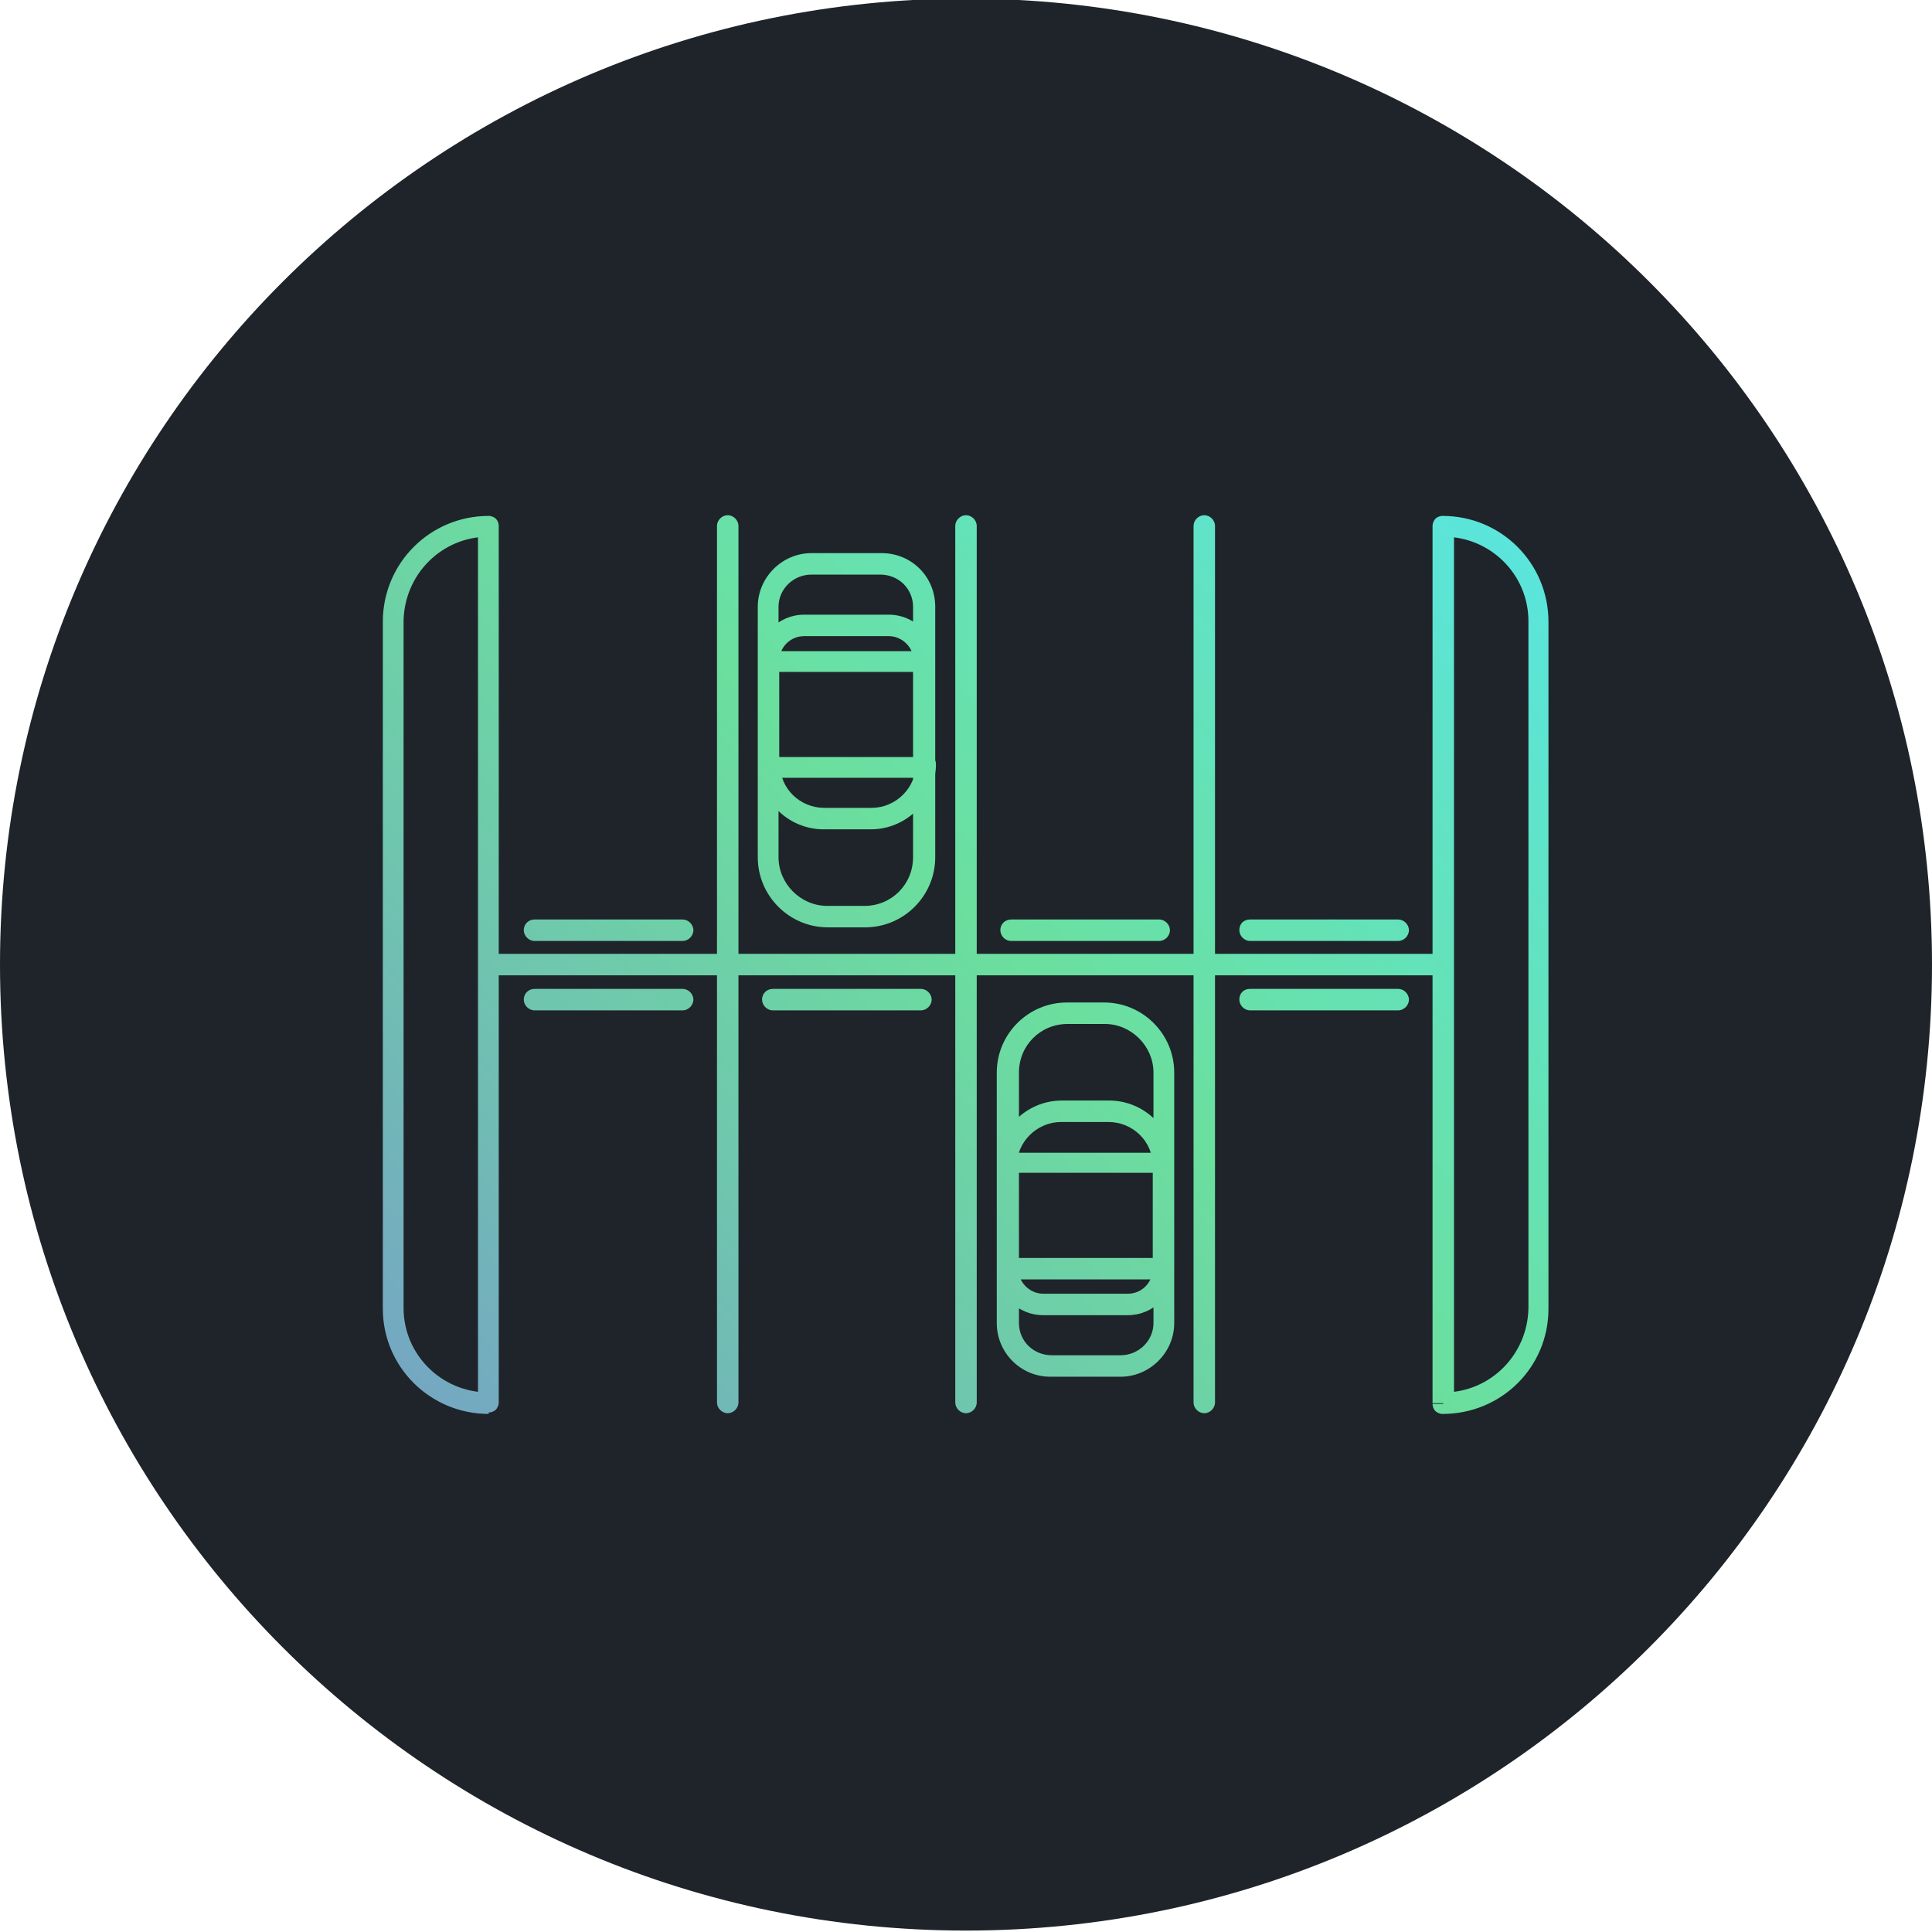
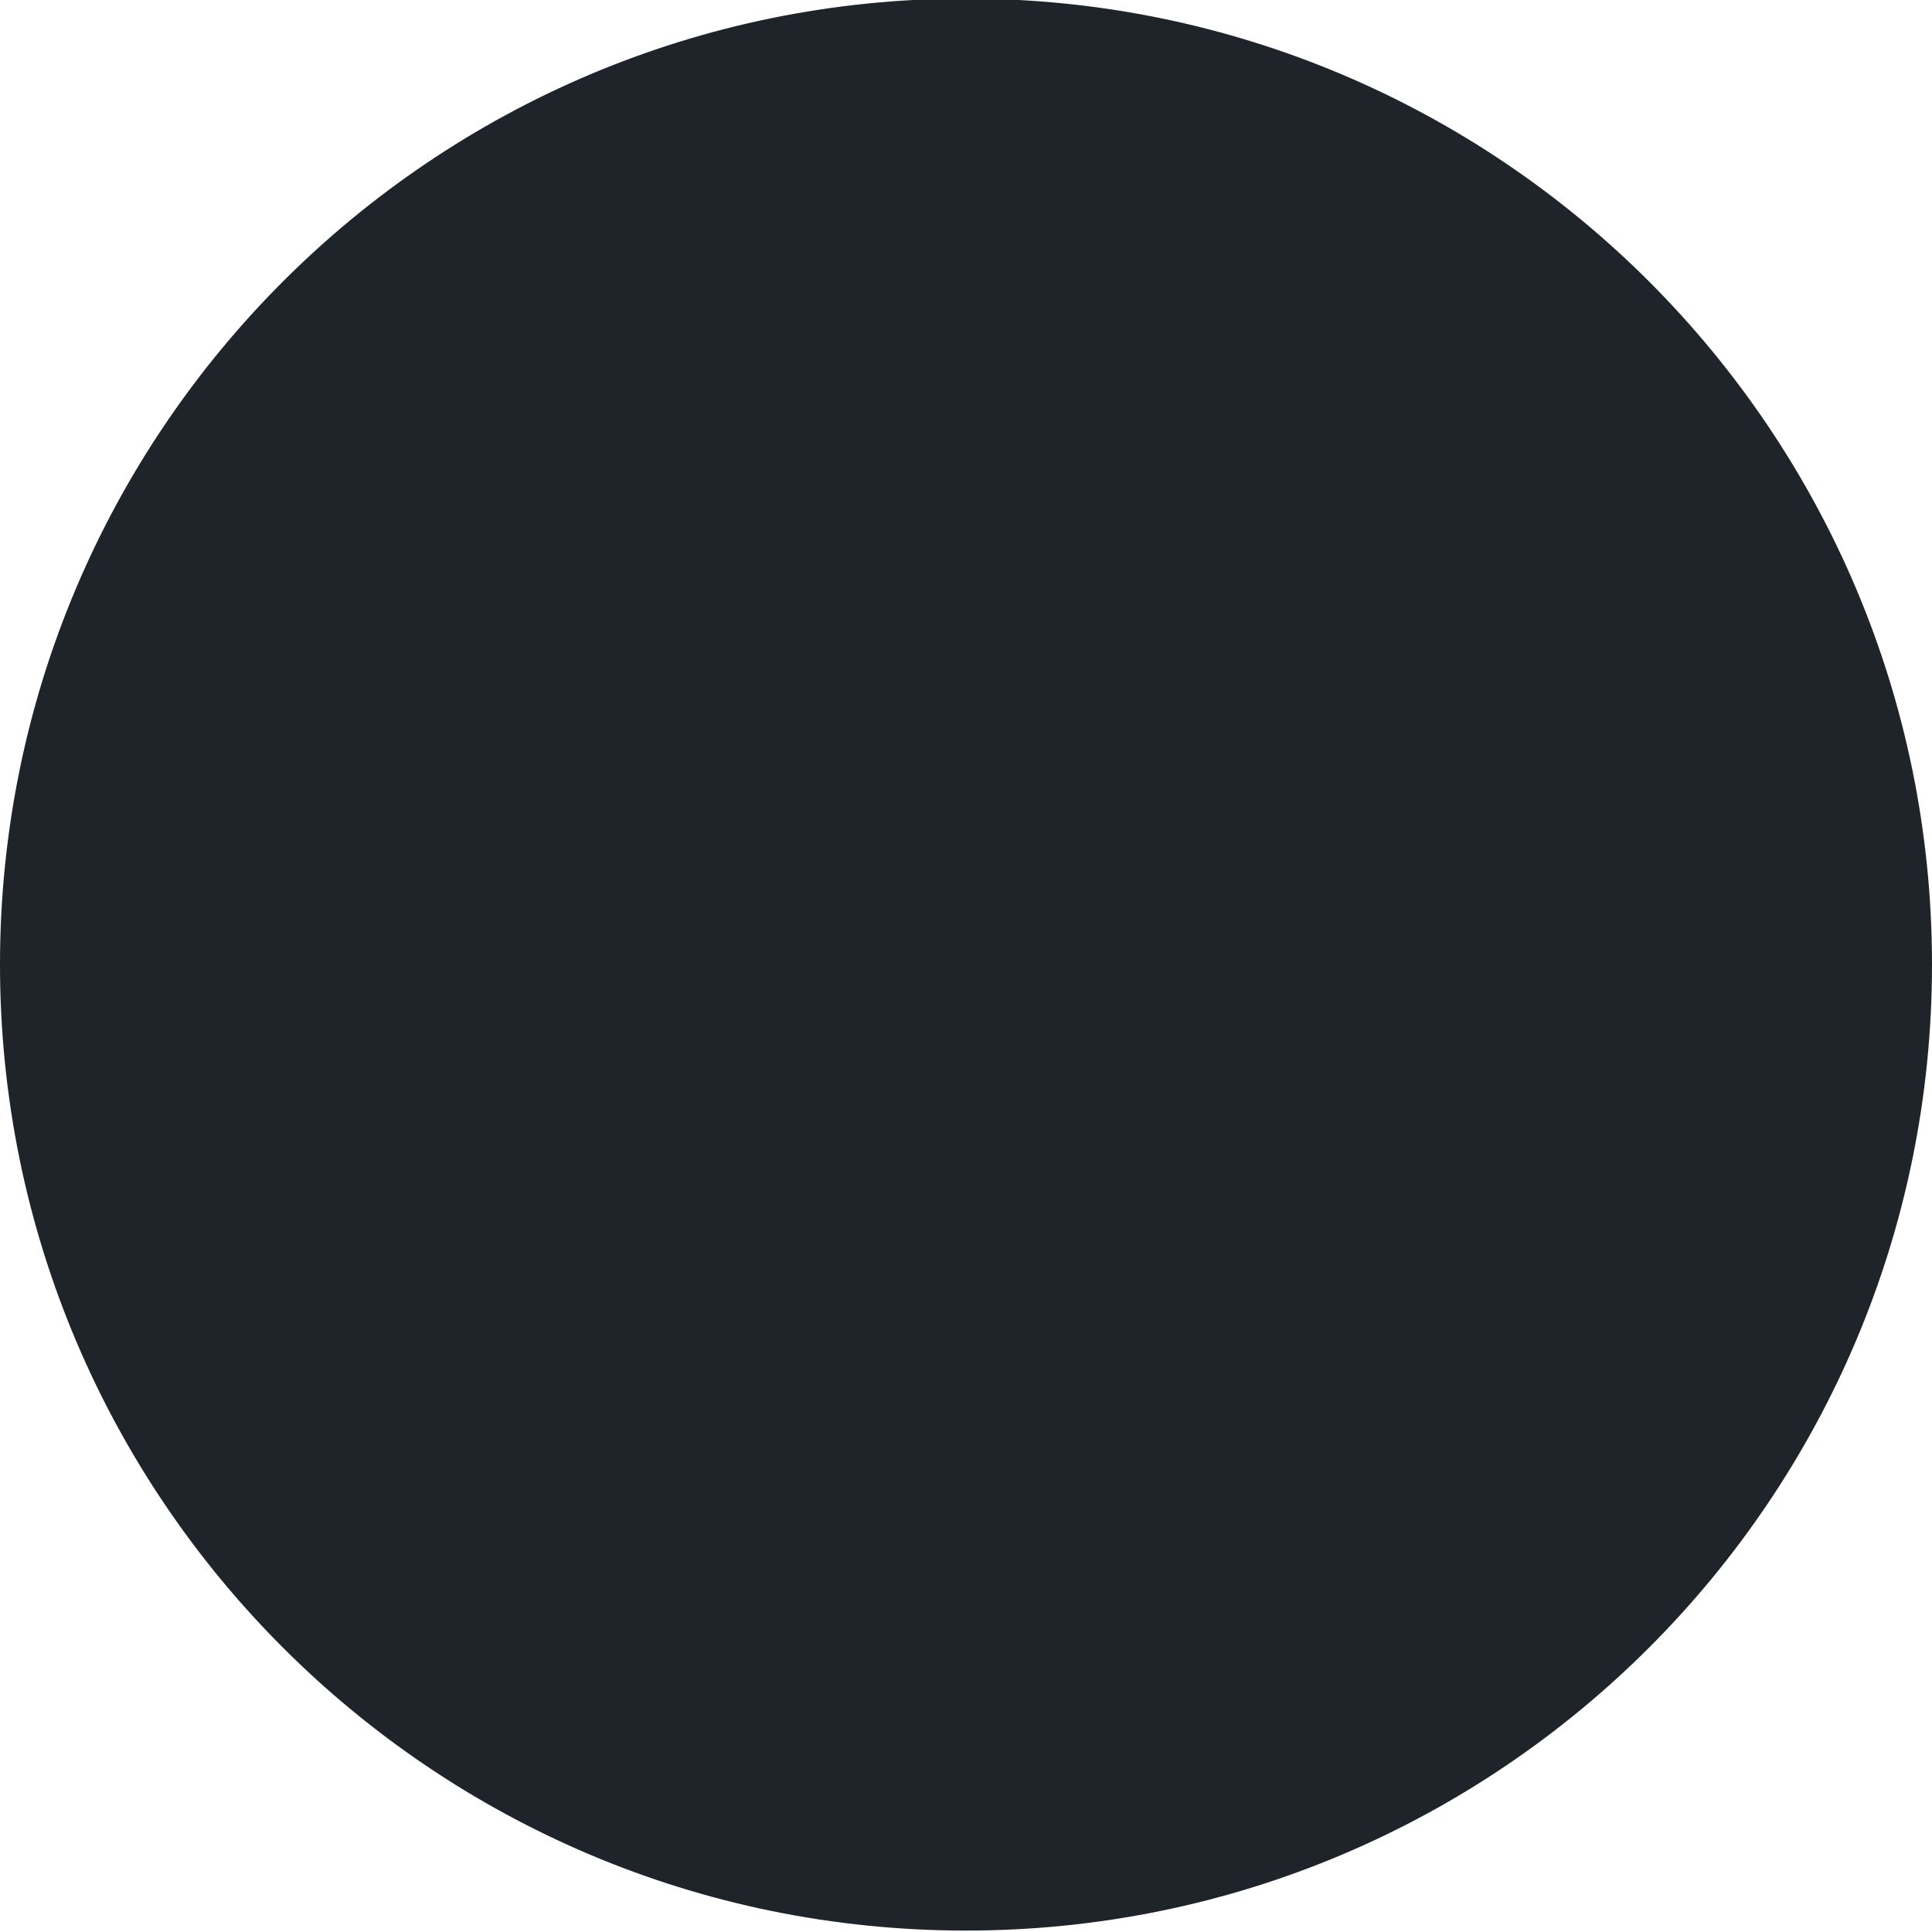
<svg xmlns="http://www.w3.org/2000/svg" width="270" height="270" viewBox="0 0 270 270" fill="none">
  <g clip-path="url(#clip0_201_13249)">
    <path d="M135 269.8C209.558 269.8 270 209.358 270 134.8C270 60.241 209.558 -0.2 135 -0.2C60.442 -0.2 0 60.241 0 134.8C0 209.358 60.442 269.8 135 269.8Z" fill="#1E242A" />
-     <path d="M156.6 190.9V192.4H146.8C142.6 192.4 139.3 189 139.3 184.9V149.9C139.3 144.5 143.7 140.1 149.1 140.1H154.3C159.7 140.1 164.1 144.5 164.1 149.9V184.9C164.1 189 160.7 192.4 156.6 192.4V190.9V189.4C159.1 189.4 161.2 187.4 161.2 184.9V149.9C161.2 146.2 158.1 143.1 154.4 143.1H149.2C145.4 143.1 142.4 146.1 142.4 149.9V184.9C142.4 187.4 144.4 189.4 147 189.4H156.8V190.9H156.6ZM162.6 177.3V178.8H140.7C140.3 178.8 139.9 178.6 139.7 178.4C139.4 178.1 139.3 177.7 139.3 177.4V162.5C139.3 162.1 139.5 161.7 139.7 161.5C140 161.2 140.4 161.1 140.7 161.1H162.6C163 161.1 163.4 161.3 163.6 161.5C163.9 161.8 164 162.2 164 162.5V177.4C164 177.8 163.8 178.2 163.6 178.4C163.3 178.7 162.9 178.8 162.6 178.8V177.3H161.1V163.9H142.2V175.8H162.6V177.3ZM164.1 177.3C164.1 180.9 161.2 183.8 157.6 183.8H145.8C142.2 183.8 139.3 180.9 139.3 177.3V177.2C139.3 176.4 140 175.7 140.8 175.7C141.6 175.7 142.3 176.4 142.3 177.2V177.3C142.3 179.2 143.9 180.8 145.8 180.8H157.6C159.6 180.8 161.1 179.2 161.1 177.3V177.2C161.1 176.4 161.8 175.7 162.6 175.7C163.4 175.8 164.1 176.5 164.1 177.3ZM139.3 162.9C139.3 157.9 143.4 153.8 148.4 153.8H155C160 153.8 164.1 157.9 164.1 162.9C164.1 163.7 163.4 164.4 162.6 164.4C161.8 164.4 161.1 163.7 161.1 162.9C161.1 159.5 158.3 156.8 154.9 156.8H148.3C144.9 156.8 142.1 159.6 142.1 162.9C142.1 163.7 141.4 164.4 140.6 164.4C139.8 164.4 139.3 163.8 139.3 162.9ZM113.4 78.8V77.3H123.2C127.4 77.3 130.7 80.6 130.7 84.8V119.8C130.7 125.2 126.3 129.6 120.9 129.6H115.7C110.3 129.6 105.9 125.2 105.9 119.8V84.8C105.9 80.7 109.3 77.3 113.4 77.3V78.8V80.3C110.9 80.3 108.8 82.3 108.8 84.8V119.8C108.8 123.5 111.9 126.6 115.6 126.6H120.8C124.6 126.6 127.6 123.6 127.6 119.8V84.8C127.6 82.3 125.6 80.3 123 80.3H113.2V78.8H113.4ZM107.4 92.4V91H129.3C129.7 91 130.1 91.2 130.3 91.4C130.6 91.7 130.7 92.1 130.7 92.4V107.3C130.7 107.7 130.5 108.1 130.3 108.3C130 108.6 129.6 108.7 129.3 108.7H107.4C107 108.7 106.6 108.5 106.4 108.3C106.1 108 106 107.6 106 107.3V92.4C106 92 106.2 91.6 106.4 91.4C106.7 91.1 107.1 91 107.4 91V92.4H108.9V105.8H127.8V93.9H107.4V92.4ZM105.9 92.4C105.9 88.8 108.8 85.9 112.4 85.9H124.2C127.8 85.9 130.7 88.8 130.7 92.4V92.5C130.7 93.3 130 94 129.2 94C128.4 94 127.7 93.3 127.7 92.5V92.4C127.7 90.5 126.1 88.9 124.2 88.9H112.4C110.4 88.9 108.9 90.5 108.9 92.4V92.5C108.9 93.3 108.2 94 107.4 94C106.6 94 105.9 93.2 105.9 92.4ZM130.8 106.8C130.8 111.8 126.7 115.9 121.7 115.9H115.1C110.1 115.9 106 111.8 106 106.8C106 106 106.7 105.3 107.5 105.3C108.3 105.3 109 106 109 106.8C109 110.2 111.8 112.9 115.2 112.9H121.8C125.2 112.9 128 110.1 128 106.8C128 106 128.7 105.3 129.5 105.3C130.1 105.3 130.8 105.9 130.8 106.8ZM68.3 196.1V197.6C60.1 197.6 53.5 191 53.5 182.9V86.9C53.5 78.7 60.1 72.1 68.3 72.1C68.7 72.1 69.1 72.3 69.3 72.5C69.6 72.8 69.7 73.2 69.7 73.5V196C69.7 196.4 69.5 196.8 69.3 197C69 197.3 68.6 197.4 68.3 197.4V196.1H66.8V73.5H68.3V75C61.7 75 56.5 80.3 56.4 86.8V182.8C56.4 189.3 61.7 194.6 68.3 194.6V196.1ZM201.7 196.1V194.6C208.3 194.6 213.5 189.3 213.6 182.8V86.8C213.6 80.3 208.3 75 201.7 75V73.5H203.2V196H201.7V194.5V196.1H200.2V73.5C200.2 73.1 200.4 72.7 200.6 72.5C200.9 72.2 201.3 72.1 201.6 72.1C209.8 72.1 216.4 78.7 216.4 86.9V182.9C216.4 191.1 209.8 197.6 201.6 197.6C201.2 197.6 200.8 197.4 200.6 197.2C200.3 196.9 200.2 196.5 200.2 196.2H201.7V196.1ZM68.3 133.3H201.6C202.4 133.3 203.1 134 203.1 134.8C203.1 135.6 202.4 136.3 201.6 136.3H68.3C67.5 136.3 66.8 135.6 66.8 134.8C66.9 134 67.5 133.3 68.3 133.3ZM103.2 73.5V196C103.2 196.8 102.5 197.5 101.7 197.5C100.9 197.5 100.2 196.8 100.2 196V73.5C100.2 72.7 100.9 72 101.7 72C102.5 72 103.2 72.7 103.2 73.5ZM136.5 73.5V196C136.5 196.8 135.8 197.5 135 197.5C134.2 197.5 133.5 196.8 133.5 196V73.5C133.5 72.7 134.2 72 135 72C135.8 72 136.5 72.7 136.5 73.5ZM169.8 73.5V196C169.8 196.8 169.1 197.5 168.3 197.5C167.5 197.5 166.8 196.8 166.8 196V73.5C166.8 72.7 167.5 72 168.3 72C169.1 72 169.8 72.7 169.8 73.5ZM74.7 128.5H95.4C96.2 128.5 96.9 129.2 96.9 130C96.9 130.8 96.2 131.5 95.4 131.5H74.7C73.9 131.5 73.2 130.8 73.2 130C73.2 129.1 73.9 128.5 74.7 128.5ZM74.7 138.2H95.4C96.2 138.2 96.9 138.9 96.9 139.7C96.9 140.5 96.2 141.2 95.4 141.2H74.7C73.9 141.2 73.2 140.5 73.2 139.7C73.2 138.8 73.9 138.2 74.7 138.2ZM108 138.2H128.7C129.5 138.2 130.2 138.9 130.2 139.7C130.2 140.5 129.5 141.2 128.7 141.2H108C107.2 141.2 106.5 140.5 106.5 139.7C106.5 138.8 107.2 138.2 108 138.2ZM141.3 128.5H162C162.8 128.5 163.5 129.2 163.5 130C163.5 130.8 162.8 131.5 162 131.5H141.3C140.5 131.5 139.8 130.8 139.8 130C139.8 129.1 140.5 128.5 141.3 128.5ZM174.7 128.5H195.4C196.2 128.5 196.9 129.2 196.9 130C196.9 130.8 196.2 131.5 195.4 131.5H174.7C173.9 131.5 173.2 130.8 173.2 130C173.2 129.1 173.8 128.5 174.7 128.5ZM174.7 138.2H195.4C196.2 138.2 196.9 138.9 196.9 139.7C196.9 140.5 196.2 141.2 195.4 141.2H174.7C173.9 141.2 173.2 140.5 173.2 139.7C173.2 138.8 173.8 138.2 174.7 138.2Z" fill="url(#paint0_linear_201_13249)" />
  </g>
  <defs>
    <linearGradient id="paint0_linear_201_13249" x1="61.213" y1="208.591" x2="222.283" y2="47.521" gradientUnits="userSpaceOnUse">
      <stop stop-color="#75A3C5" />
      <stop offset="0.272" stop-color="#6FC7AD" />
      <stop offset="0.482" stop-color="#6BDF9E" />
      <stop offset="0.915" stop-color="#59E6E1" />
      <stop offset="0.987" stop-color="#56E7EC" />
      <stop offset="1" stop-color="#56E7EC" />
    </linearGradient>
    <clipPath id="clip0_201_13249">
      <rect width="270" height="270" fill="white" />
    </clipPath>
  </defs>
</svg>